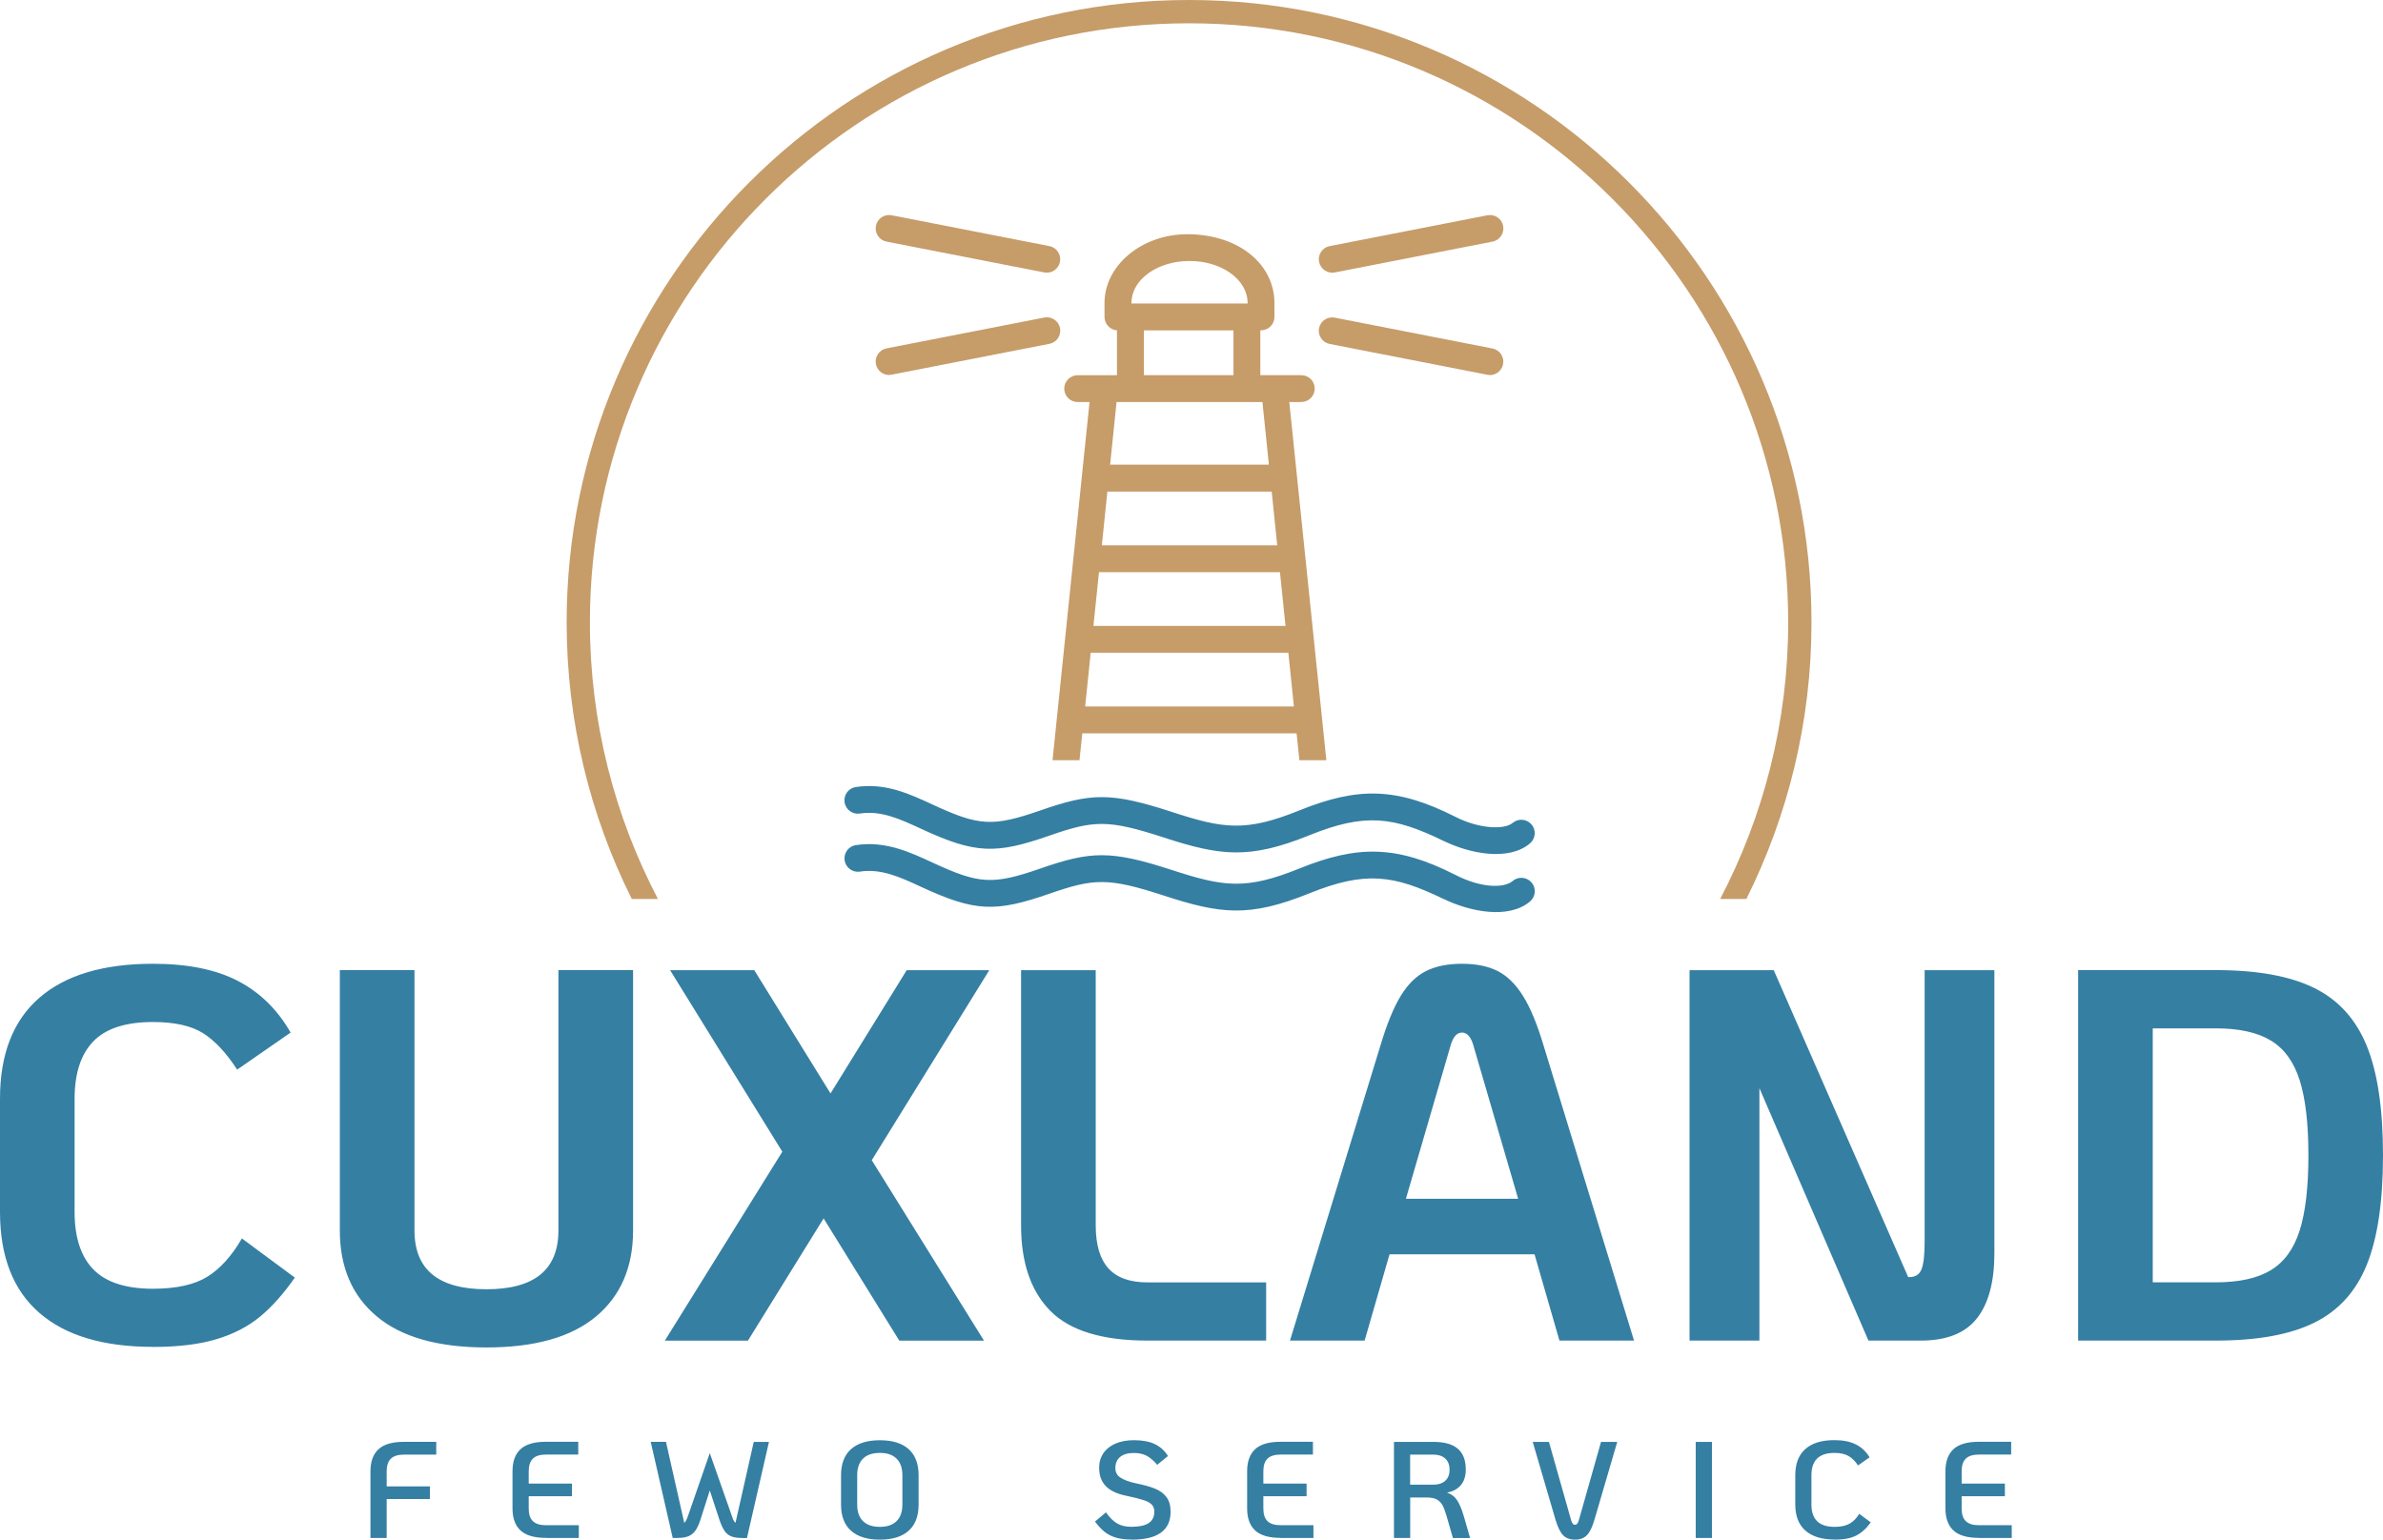
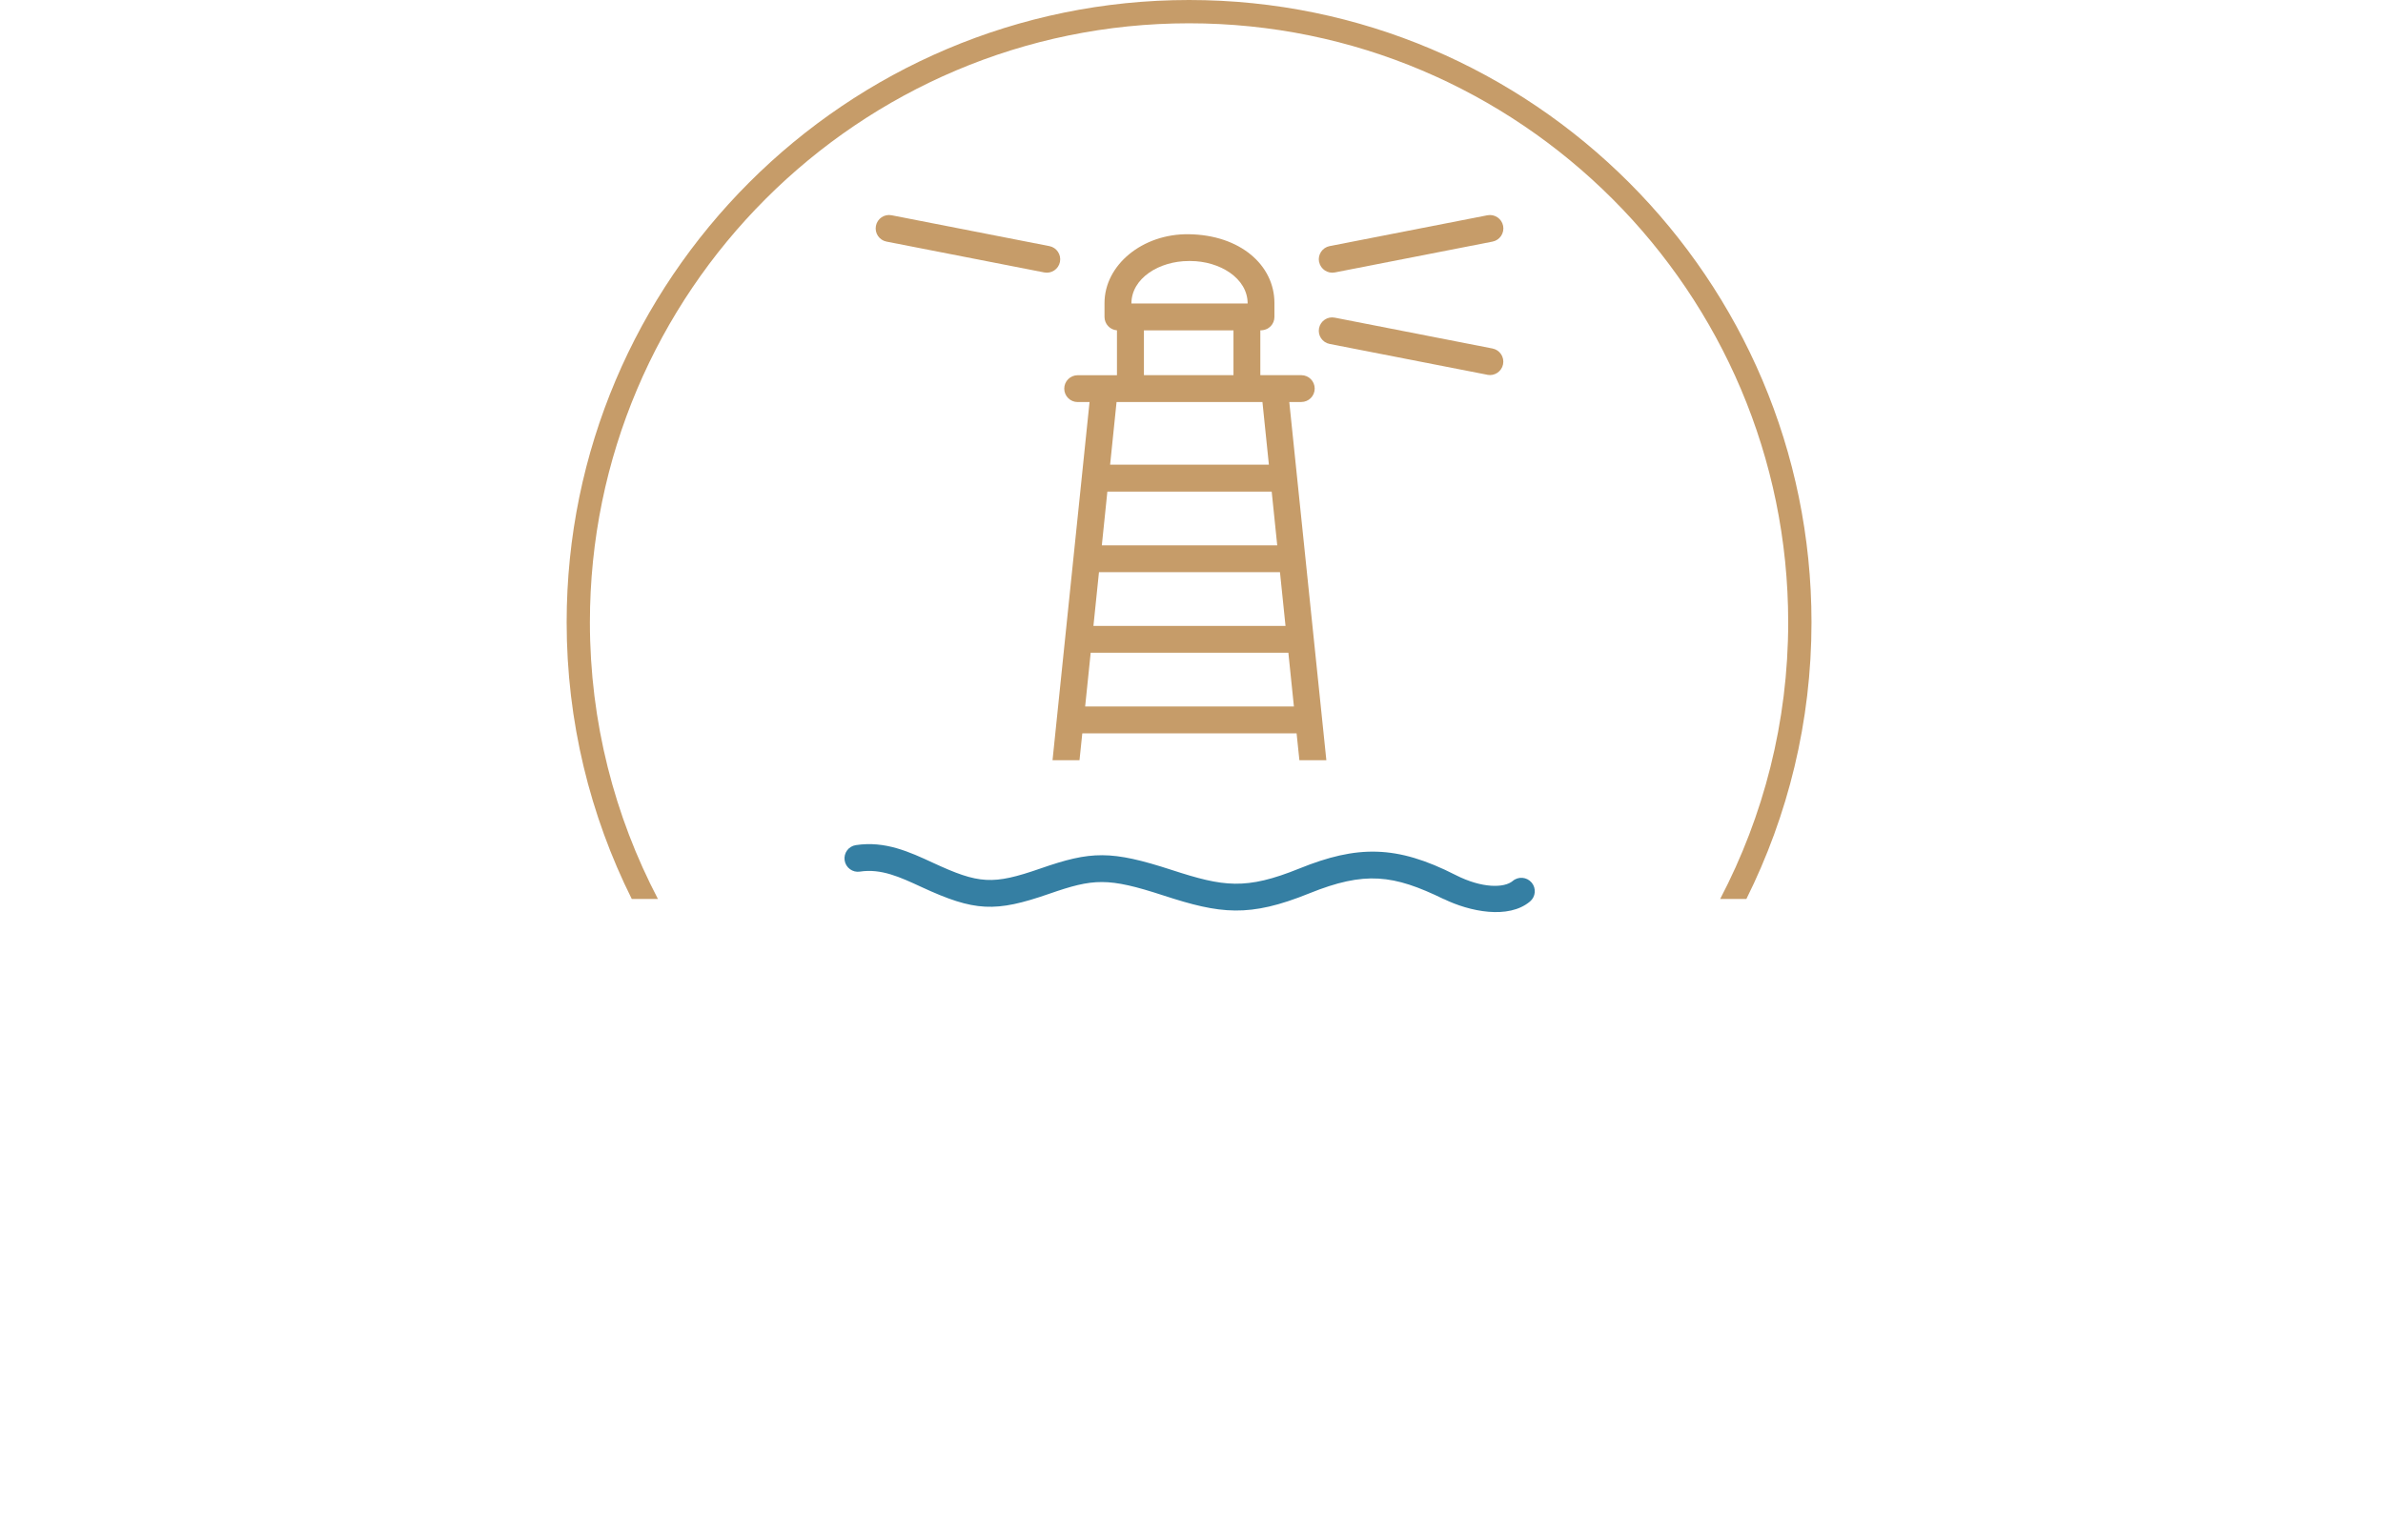
<svg xmlns="http://www.w3.org/2000/svg" id="Ebene_2" viewBox="0 0 417.22 269.63">
  <defs>
    <style>.cls-1{fill:#357fa3;}.cls-1,.cls-2{stroke-width:0px;}.cls-2{fill:#c69c69;}</style>
  </defs>
  <g id="Ebene_1-2">
-     <path class="cls-2" d="M225.74,70.4h2.09c1.3,0,2.35-1.05,2.35-2.35s-1.05-2.35-2.35-2.35h-7.17v-7.85c1.56,0,2.47-1.15,2.47-2.35v-2.43c0-6.64-6-11.93-15-12.05-8.13-.11-14.75,5.41-14.75,12.05v2.43c0,1.24.96,2.26,2.18,2.35v7.86h-6.88c-1.3,0-2.35,1.06-2.35,2.35s1.05,2.35,2.35,2.35h2.08l-6.48,62.72h4.72l.49-4.7h37.52l.49,4.7h4.72l-6.49-62.72h0ZM208.14,45.71h.25c5.14,0,10.05,2.99,10.05,7.44h-20.35c0-4.42,4.86-7.44,10.05-7.44h0ZM215.96,57.85v7.85h-15.68v-7.85h15.68ZM195.5,70.4h25.53l1.13,10.98h-27.8l1.13-10.98h0ZM193.88,86.09h28.77l.97,9.41h-30.71l.97-9.41h0ZM192.42,100.2h31.68l.97,9.41h-33.63l.97-9.41h0ZM189.99,123.72l.97-9.41s.08,0,.12,0h34.49l.97,9.41h-36.55Z" />
+     <path class="cls-2" d="M225.74,70.4h2.09c1.3,0,2.35-1.05,2.35-2.35s-1.05-2.35-2.35-2.35h-7.17v-7.85c1.56,0,2.47-1.15,2.47-2.35v-2.43c0-6.64-6-11.93-15-12.05-8.13-.11-14.75,5.41-14.75,12.05v2.43c0,1.24.96,2.26,2.18,2.35v7.86h-6.88c-1.3,0-2.35,1.06-2.35,2.35s1.05,2.35,2.35,2.35h2.08l-6.48,62.72h4.72l.49-4.7h37.52l.49,4.7h4.72l-6.49-62.72h0ZM208.14,45.71h.25c5.14,0,10.05,2.99,10.05,7.44h-20.35c0-4.42,4.86-7.44,10.05-7.44h0ZM215.96,57.85v7.85h-15.68v-7.85h15.68ZM195.5,70.4h25.53l1.13,10.98h-27.8l1.13-10.98h0ZM193.88,86.09h28.77l.97,9.41h-30.71l.97-9.41h0ZM192.42,100.2h31.68l.97,9.41h-33.63l.97-9.41h0ZM189.99,123.72l.97-9.41s.08,0,.12,0h34.49l.97,9.41Z" />
    <path class="cls-2" d="M182.83,47.71l-27.62-5.4c-1.27-.25-2.1-1.48-1.85-2.76.25-1.27,1.47-2.11,2.76-1.85l27.61,5.4c1.27.25,2.1,1.48,1.85,2.76-.25,1.28-1.49,2.1-2.76,1.85h0Z" />
-     <path class="cls-2" d="M155.66,65.67c-1.1,0-2.08-.78-2.3-1.9-.25-1.27.58-2.51,1.85-2.76l27.62-5.4c1.27-.25,2.51.58,2.76,1.85.25,1.27-.58,2.51-1.85,2.75l-27.61,5.4c-.15.03-.3.05-.45.05h0Z" />
    <path class="cls-2" d="M260.41,65.63l-27.62-5.4c-1.27-.25-2.1-1.48-1.85-2.75.25-1.27,1.48-2.11,2.76-1.85l27.61,5.4c1.27.25,2.1,1.48,1.85,2.76-.25,1.26-1.47,2.1-2.76,1.85h0Z" />
    <path class="cls-2" d="M230.94,45.86c-.25-1.27.58-2.51,1.85-2.76l27.62-5.4c1.27-.25,2.51.58,2.76,1.85.25,1.27-.58,2.51-1.85,2.76l-27.61,5.4c-1.26.25-2.5-.57-2.76-1.85h0Z" />
-     <path class="cls-1" d="M252.79,147.29c-8.8-4.29-13.78-4.97-23.56-1.01-10.51,4.25-15.55,3.62-25.53.37-9.78-3.19-12.24-3-20.03-.29-9.28,3.23-12.87,3.2-22.32-1.18-3.8-1.76-7.08-3.28-10.81-2.71-1.27.2-2.48-.69-2.67-1.97-.19-1.28.68-2.48,1.97-2.67,5.13-.79,9.38,1.19,13.49,3.09,8.07,3.74,10.47,3.91,18.81,1.01,8.86-3.08,12.35-3.23,23.03.26,9.02,2.94,12.91,3.54,22.31-.26,10.27-4.15,17.05-4.09,27.38,1.14,4.11,2.08,8.52,2.28,9.98,1.04.99-.83,2.47-.71,3.31.28.84.99.71,2.47-.28,3.31-3.8,3.2-10.65,1.74-15.06-.41h0Z" />
    <path class="cls-1" d="M252.79,157.46c-8.83-4.3-13.8-4.95-23.56-1.01-10.55,4.27-15.59,3.61-25.52.37-9.79-3.19-12.25-2.99-20.03-.29-9.42,3.27-13.02,3.12-22.32-1.18-3.8-1.76-7.08-3.28-10.81-2.71-1.27.2-2.48-.69-2.67-1.97-.19-1.28.68-2.48,1.97-2.67,5.12-.78,9.38,1.19,13.49,3.09,8.07,3.74,10.46,3.91,18.81,1.01,8.86-3.08,12.34-3.22,23.03.26,9.03,2.94,12.92,3.54,22.31-.26,10.11-4.09,17-4.15,27.37,1.14,4.63,2.36,8.52,2.28,9.99,1.04.99-.84,2.47-.71,3.31.28.84.99.71,2.47-.28,3.31-3.79,3.19-10.62,1.75-15.07-.42h0Z" />
    <path class="cls-2" d="M305.76,157.43c7.28-14.61,11.4-31.05,11.4-48.45C317.16,48.89,268.28,0,208.19,0s-108.98,48.89-108.98,108.98c0,17.4,4.12,33.85,11.4,48.45h4.58c-7.59-14.51-11.91-30.98-11.91-48.45,0-57.84,47.06-104.9,104.9-104.9s104.9,47.06,104.9,104.9c0,17.47-4.32,33.95-11.91,48.45h4.58Z" />
-     <path class="cls-1" d="M26.78,235.88c4.39,0,8.08-.45,11.07-1.34,3-.89,5.54-2.21,7.65-3.94,2.1-1.73,4.14-4.02,6.12-6.86l-9.27-6.86c-1.79,3.09-3.82,5.33-6.07,6.72-2.26,1.39-5.42,2.09-9.5,2.09-4.76,0-8.23-1.13-10.43-3.38-2.19-2.25-3.29-5.61-3.29-10.06v-19.83c0-4.45,1.1-7.8,3.29-10.06,2.19-2.26,5.67-3.38,10.43-3.38,3.77,0,6.69.65,8.76,1.95,2.07,1.3,4.06,3.43,5.98,6.39l9.36-6.49c-2.29-4.02-5.36-7.03-9.22-9.04-3.86-2.01-8.82-3.01-14.87-3.01-8.71,0-15.35,1.99-19.93,5.98-4.57,3.99-6.86,9.87-6.86,17.65v19.83c0,7.79,2.29,13.67,6.86,17.65,4.57,3.99,11.21,5.98,19.93,5.98h0ZM85.17,235.97c8.46,0,14.86-1.81,19.18-5.42,4.32-3.61,6.49-8.63,6.49-15.06v-45.6h-13.07v45.6c0,6.86-4.2,10.29-12.6,10.29s-12.6-3.43-12.6-10.29v-45.6h-13.07v45.6c0,6.43,2.16,11.45,6.49,15.06,4.32,3.61,10.72,5.42,19.18,5.42h0ZM173.21,169.9h-14.46l-13.34,21.59-13.35-21.59h-14.74l19.65,31.79-20.57,33.09h14.55l13.25-21.41,13.25,21.41h14.83l-19.65-31.6,20.57-33.27h0ZM200.92,234.77h20.76v-10.19h-20.76c-3.09,0-5.38-.82-6.86-2.46-1.48-1.64-2.22-4.15-2.22-7.55v-44.67h-13.07v44.67c0,6.55,1.71,11.55,5.14,15.01,3.43,3.46,9.1,5.19,17.01,5.19h0ZM273.02,234.77h13.07l-15.85-51.71c-1.11-3.71-2.3-6.58-3.57-8.62-1.27-2.04-2.73-3.49-4.4-4.36-1.67-.86-3.77-1.3-6.3-1.3s-4.65.43-6.35,1.3c-1.7.87-3.17,2.32-4.4,4.36-1.24,2.04-2.41,4.91-3.52,8.62l-15.85,51.71h13.07l4.36-15.11h25.39l4.36,15.11h0ZM246.15,209.93l7.78-26.69c.43-1.61,1.11-2.41,2.04-2.41s1.61.8,2.04,2.41l7.79,26.69h-19.65ZM336.97,169.9v47.54c0,2.35-.19,3.97-.56,4.87-.37.9-1.08,1.34-2.13,1.34h-.19l-23.54-53.75h-14.74v64.87h12.23v-44.21l19.09,44.21h9.17c4.51,0,7.78-1.3,9.82-3.89s3.06-6.4,3.06-11.4v-49.58h-12.23ZM363.84,234.77h24.1c7.29,0,13.05-1.05,17.28-3.15,4.23-2.1,7.29-5.48,9.17-10.15,1.88-4.66,2.83-11.04,2.83-19.14s-.94-14.47-2.83-19.14c-1.89-4.66-4.94-8.05-9.17-10.15-4.23-2.1-9.99-3.15-17.28-3.15h-24.1v64.87h0ZM376.91,224.57v-44.48h11.03c4.08,0,7.29.71,9.64,2.13,2.35,1.42,4.03,3.74,5.05,6.95,1.02,3.21,1.53,7.6,1.53,13.16s-.51,9.95-1.53,13.16c-1.02,3.21-2.7,5.53-5.05,6.95-2.35,1.42-5.56,2.13-9.64,2.13h-11.03Z" />
-     <path class="cls-1" d="M64.86,269.34h2.84v-6.83h7.57v-2.21h-7.57v-2.62c0-1.01.24-1.75.73-2.23.49-.47,1.25-.71,2.27-.71h5.68v-2.24h-5.68c-2.04,0-3.52.44-4.45,1.31-.93.87-1.39,2.16-1.39,3.86v11.66h0ZM95.57,269.34h5.77v-2.24h-5.77c-1.03,0-1.78-.24-2.27-.71-.49-.47-.73-1.21-.73-2.23v-2.14h7.57v-2.21h-7.57v-2.14c0-1.01.24-1.75.73-2.23.49-.47,1.25-.71,2.27-.71h5.67v-2.24h-5.67c-2.04,0-3.52.44-4.45,1.31-.93.87-1.39,2.16-1.39,3.86v6.49c0,1.7.46,2.99,1.39,3.86.93.87,2.41,1.31,4.45,1.31h0ZM131.97,252.5l-3.2,14.19c-.24-.21-.44-.58-.6-1.11l-3.9-11.11-3.85,11.11c-.19.54-.4.91-.62,1.11l-3.2-14.19h-2.67l3.85,16.83h.84c.79,0,1.42-.1,1.91-.3.49-.2.9-.53,1.23-1,.33-.46.63-1.12.9-1.97l1.61-5.05,1.66,5.05c.29.87.59,1.53.9,2,.31.46.71.79,1.19.99.48.19,1.12.29,1.92.29h.84l3.85-16.83h-2.67ZM154.05,269.63c2.2,0,3.88-.52,5.04-1.56,1.16-1.04,1.74-2.57,1.74-4.57v-5.15c0-2-.58-3.53-1.74-4.57-1.16-1.04-2.84-1.56-5.04-1.56s-3.88.52-5.05,1.56c-1.17,1.04-1.75,2.57-1.75,4.57v5.15c0,2,.58,3.53,1.75,4.57,1.17,1.04,2.85,1.56,5.05,1.56h0ZM154.05,267.39c-1.28,0-2.26-.33-2.95-1-.68-.67-1.02-1.63-1.02-2.9v-5.15c0-1.27.34-2.23,1.02-2.9.68-.67,1.66-1,2.95-1s2.24.33,2.92,1c.68.67,1.02,1.63,1.02,2.9v5.15c0,1.27-.34,2.23-1.02,2.9-.68.67-1.66,1-2.92,1h0ZM198.15,269.63c4.54,0,6.8-1.63,6.8-4.88,0-1.07-.24-1.93-.72-2.57-.48-.64-1.15-1.13-2-1.48-.85-.35-1.99-.66-3.41-.95-1.11-.24-1.97-.56-2.6-.95-.63-.39-.94-.97-.94-1.72,0-.83.28-1.48.84-1.94.56-.46,1.35-.69,2.38-.69.91,0,1.67.17,2.27.49.6.33,1.21.85,1.84,1.58l1.88-1.54c-.56-.91-1.32-1.6-2.27-2.07-.95-.46-2.19-.7-3.69-.7-1.23,0-2.31.2-3.22.59-.91.39-1.62.95-2.12,1.68-.5.73-.75,1.58-.75,2.56,0,1.33.38,2.4,1.15,3.2.77.8,1.94,1.36,3.51,1.68,1.38.29,2.42.55,3.11.78.7.23,1.19.5,1.47.82.28.31.42.72.42,1.21,0,.9-.33,1.56-.99,2-.66.43-1.66.65-3.01.65-.99,0-1.82-.19-2.49-.58-.67-.38-1.33-1.03-1.98-1.95l-1.92,1.61c.56.74,1.11,1.33,1.66,1.78.55.45,1.2.79,1.96,1.02.76.23,1.7.35,2.8.35h0ZM224.19,269.34h5.77v-2.24h-5.77c-1.03,0-1.78-.24-2.27-.71s-.73-1.21-.73-2.23v-2.14h7.57v-2.21h-7.57v-2.14c0-1.01.24-1.75.73-2.23.49-.47,1.25-.71,2.27-.71h5.68v-2.24h-5.68c-2.04,0-3.52.44-4.45,1.31-.93.87-1.39,2.16-1.39,3.86v6.49c0,1.7.46,2.99,1.39,3.86.93.87,2.41,1.31,4.45,1.31h0ZM256.25,265.42c-.32-1.11-.69-1.99-1.11-2.65-.42-.66-1.02-1.12-1.8-1.39,1.04-.18,1.85-.61,2.43-1.3.58-.69.86-1.6.86-2.74,0-1.62-.46-2.83-1.39-3.63-.93-.8-2.34-1.2-4.23-1.2h-6.95v16.83h2.84v-7.09h2.93c.72,0,1.3.11,1.72.34.42.23.76.56,1,1,.24.44.47,1.05.7,1.84l1.13,3.92h3.01l-1.13-3.92h0ZM246.89,260.01v-5.27h4.11c.83,0,1.51.22,2.02.67.51.45.77,1.11.77,1.97s-.26,1.5-.77,1.95c-.51.45-1.19.67-2.02.67h-4.11ZM275.77,269.63c.86,0,1.55-.26,2.06-.77.51-.51.95-1.42,1.33-2.72l3.99-13.63h-2.84l-3.85,13.59c-.08.32-.18.55-.29.7-.11.14-.25.22-.41.22-.18,0-.32-.07-.42-.22-.11-.14-.21-.38-.3-.7l-3.85-13.59h-2.84l3.99,13.63c.39,1.3.83,2.2,1.33,2.72.51.51,1.2.77,2.08.77h0ZM296.89,269.34h2.84v-16.83h-2.84v16.83h0ZM321.24,269.63c1.56,0,2.81-.24,3.75-.72.95-.48,1.79-1.25,2.55-2.31l-2.02-1.49c-.48.79-1.05,1.36-1.71,1.73-.66.37-1.52.55-2.6.55-2.71,0-4.06-1.3-4.06-3.9v-5.15c0-2.6,1.34-3.9,4.02-3.9,1.01,0,1.82.17,2.44.52.62.35,1.18.9,1.7,1.67l2.02-1.42c-.61-1.01-1.41-1.76-2.41-2.26-.99-.5-2.25-.75-3.77-.75-2.21,0-3.9.52-5.07,1.56-1.17,1.04-1.76,2.57-1.76,4.57v5.15c0,2,.59,3.53,1.78,4.57,1.19,1.04,2.9,1.56,5.15,1.56h0ZM346.45,269.34h5.77v-2.24h-5.77c-1.03,0-1.78-.24-2.27-.71s-.73-1.21-.73-2.23v-2.14h7.57v-2.21h-7.57v-2.14c0-1.01.24-1.75.73-2.23.49-.47,1.25-.71,2.27-.71h5.67v-2.24h-5.67c-2.04,0-3.52.44-4.45,1.31-.93.87-1.39,2.16-1.39,3.86v6.49c0,1.7.46,2.99,1.39,3.86.93.87,2.41,1.31,4.45,1.31h0Z" />
  </g>
</svg>